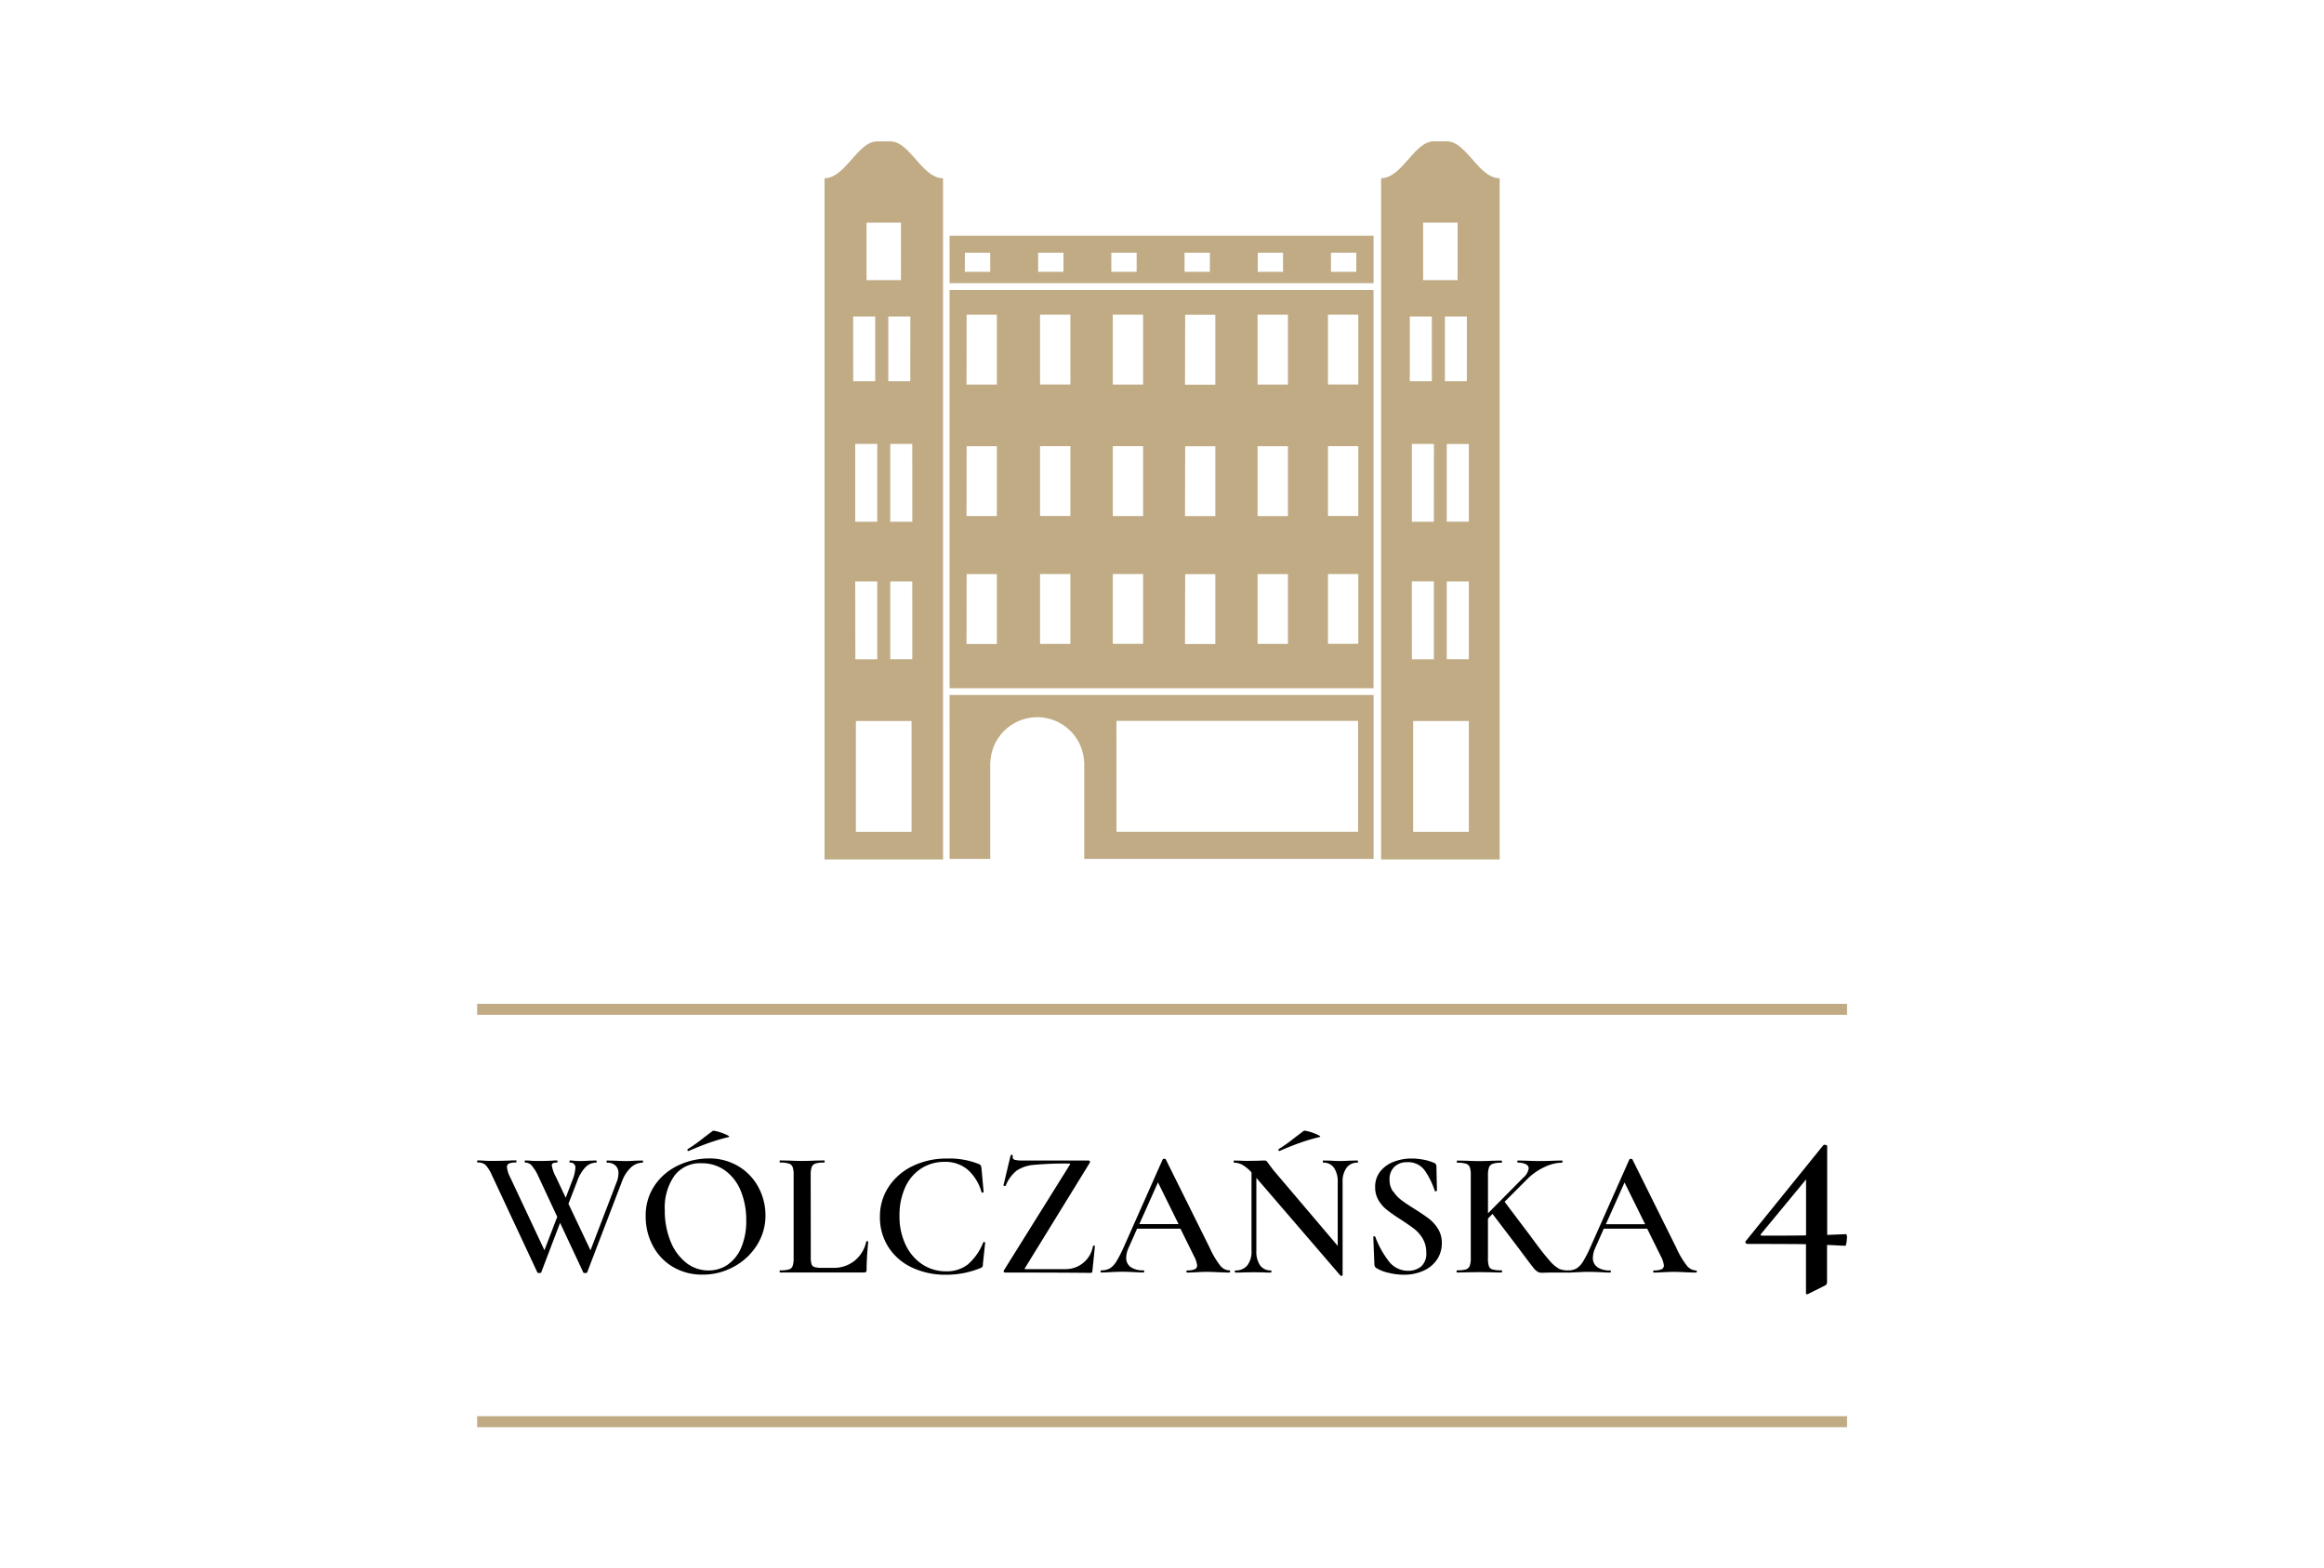
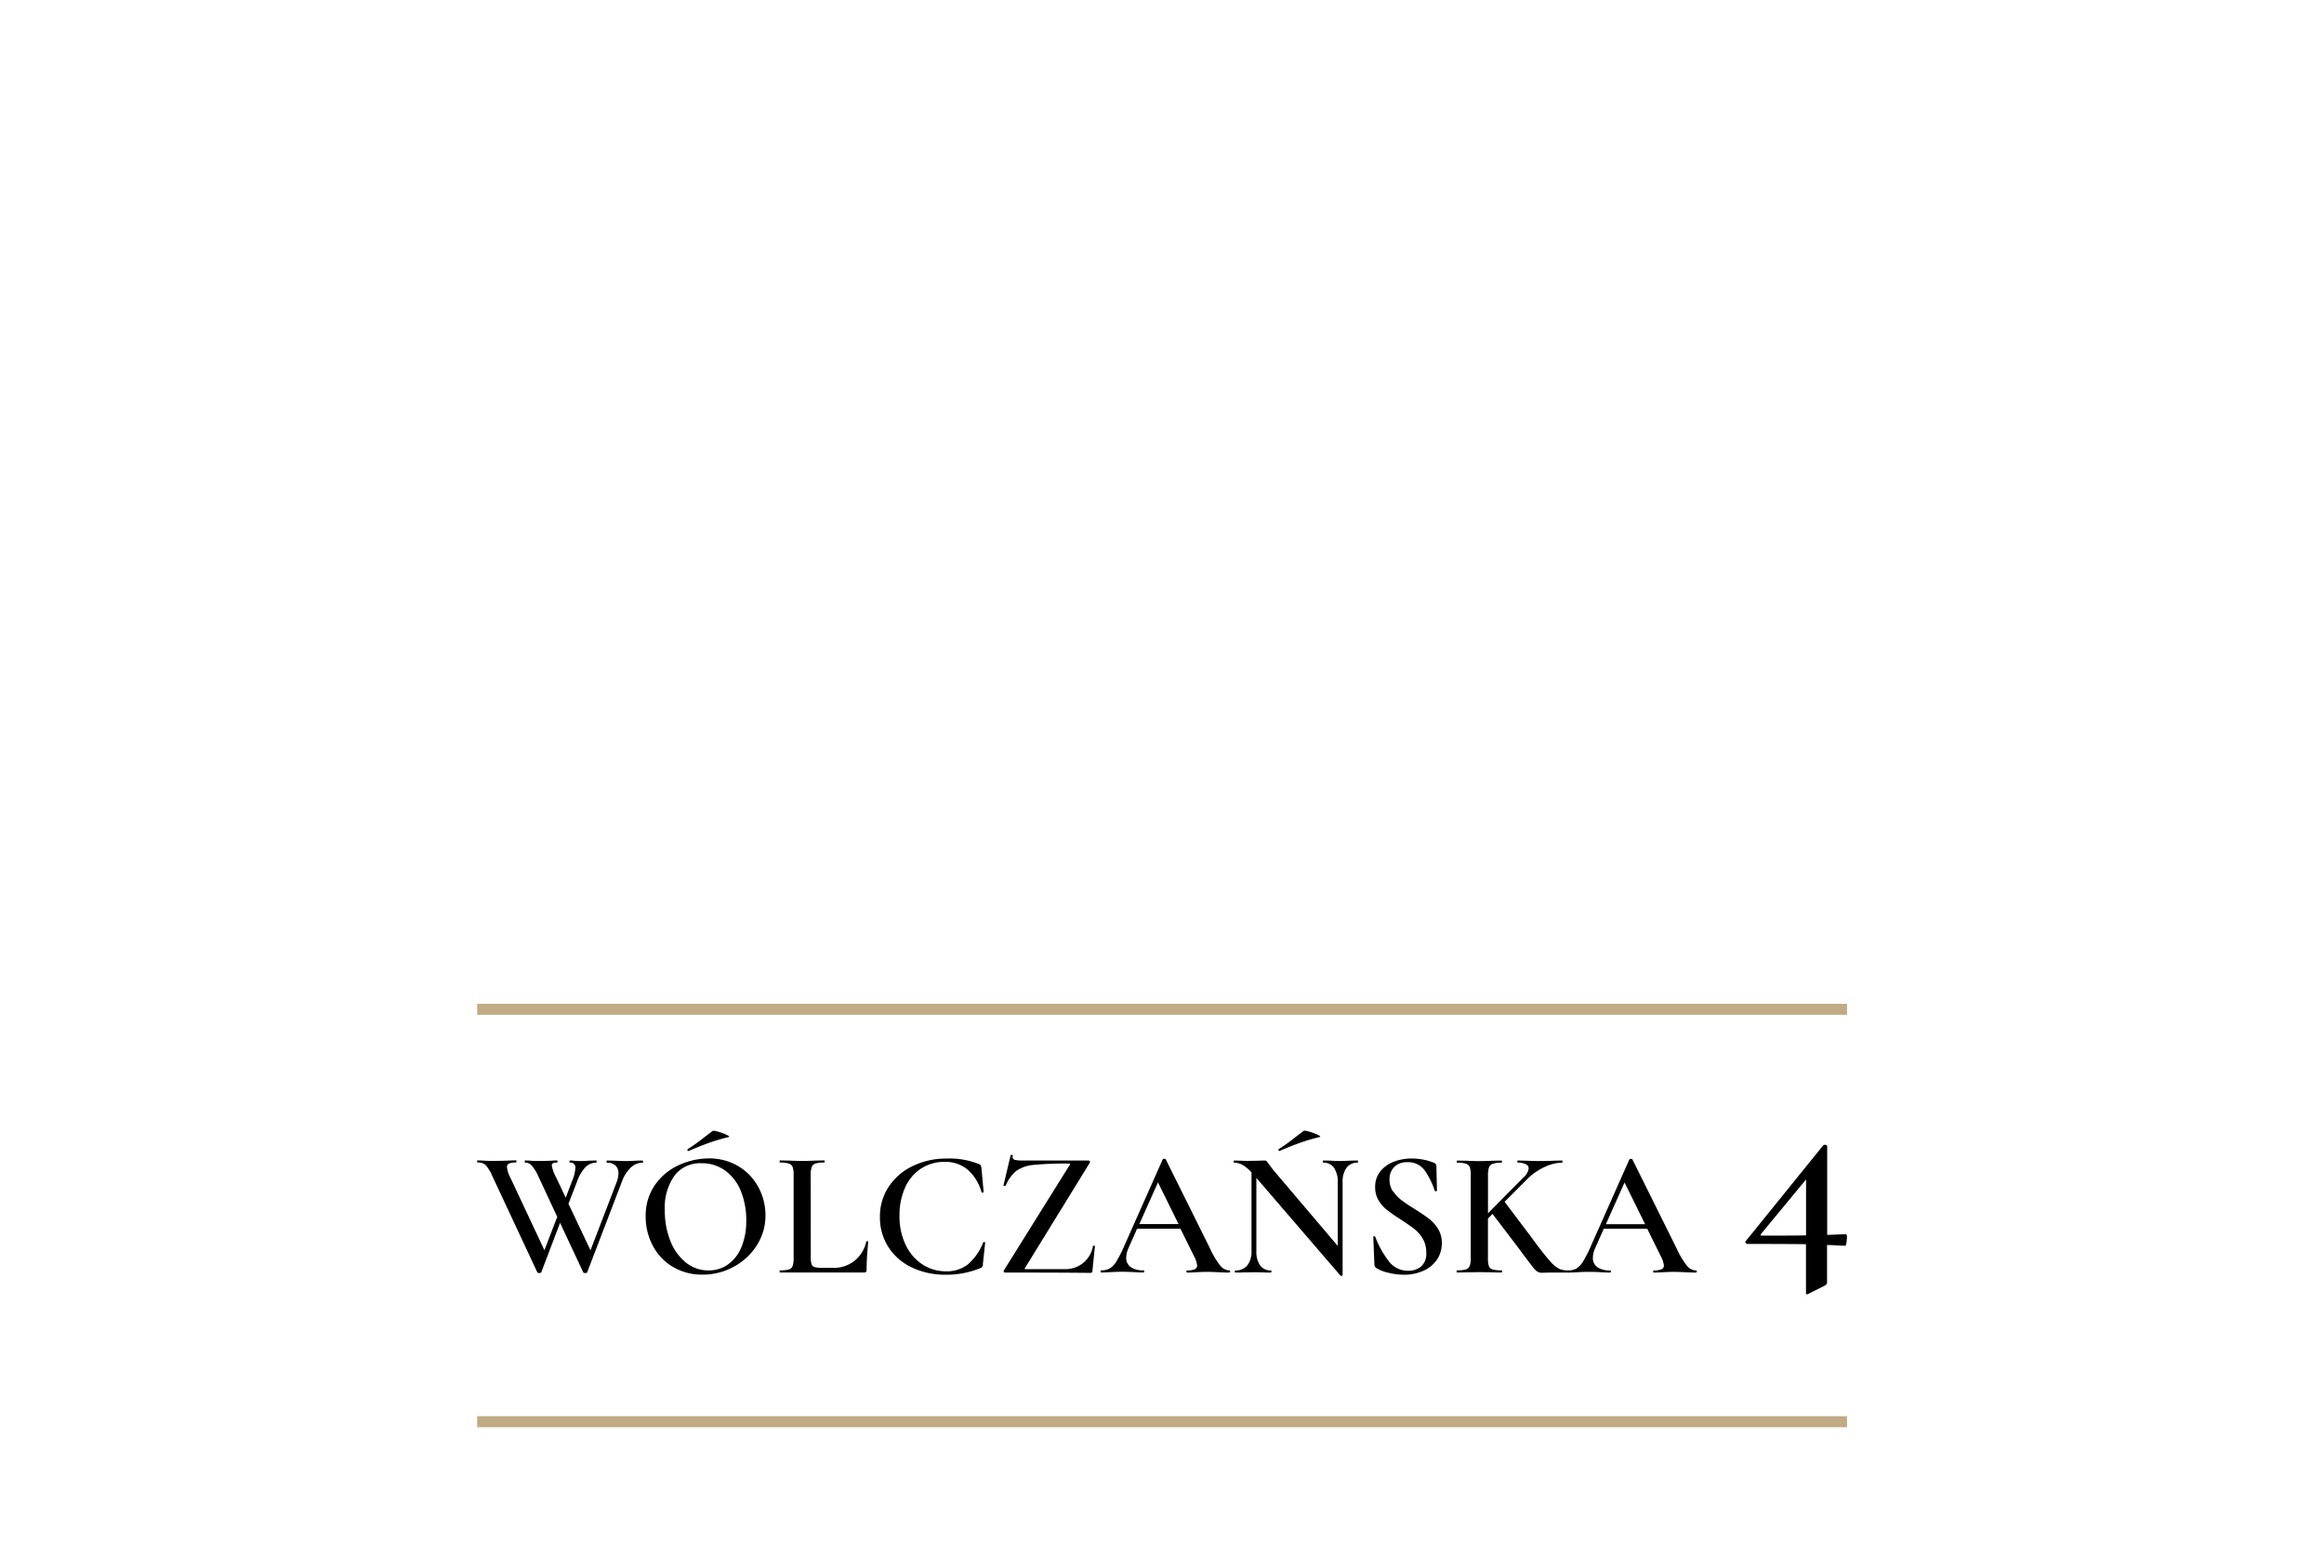
<svg xmlns="http://www.w3.org/2000/svg" width="526" height="355" viewBox="0 0 526 355">
  <defs>
    <clipPath id="clip-path">
      <rect id="Rectangle_1043" data-name="Rectangle 1043" width="526" height="355" transform="translate(4207 -2443)" fill="#fff" stroke="#707070" stroke-width="1" />
    </clipPath>
  </defs>
  <g id="w4-footer" transform="translate(-4207 2443)" clip-path="url(#clip-path)">
    <g id="Group_1042" data-name="Group 1042" transform="translate(0.76 -20.457)">
      <path id="Path_419" data-name="Path 419" d="M81.119,126.652c0,.161-.024.244-.079.244a3.907,3.907,0,0,0-2.678,1.088,8.15,8.15,0,0,0-2.032,3.165l-7.875,20.577c-.027.106-.175.158-.446.158s-.419-.055-.446-.158L62.32,140.522l-4.26,11.2c-.027.106-.178.158-.446.158s-.422-.055-.446-.158L46.9,129.752a8.542,8.542,0,0,0-1.452-2.334,2.5,2.5,0,0,0-1.765-.549c-.082,0-.124-.079-.124-.244s.041-.244.124-.244l1.054.041q.893.079,2.032.079,2.269,0,4.14-.079c.364-.024.851-.041,1.421-.041.079,0,.117.079.117.244s-.041.244-.117.244a3.875,3.875,0,0,0-1.562.223.841.841,0,0,0-.47.838,6.475,6.475,0,0,0,.724,2.269l7.755,16.52,2.9-7.553-4.387-9.413a9.55,9.55,0,0,0-1.373-2.18,1.933,1.933,0,0,0-1.48-.687c-.082,0-.124-.079-.124-.244s.041-.244.124-.244l.975.041q.893.079,1.785.079,1.905,0,3.368-.079c.271-.027.625-.041,1.057-.041.079,0,.12.079.12.244s-.041.244-.12.244a2.1,2.1,0,0,0-.917.144.525.525,0,0,0-.261.508,8.432,8.432,0,0,0,.975,2.678l2.18,4.624,1.462-3.848a9,9,0,0,0,.724-2.884,1.088,1.088,0,0,0-.944-1.215,1.114,1.114,0,0,0-.271,0c-.079,0-.124-.079-.124-.244s.041-.244.124-.244a6.4,6.4,0,0,1,.851.062,17.645,17.645,0,0,0,1.785.058c.488,0,1.057-.027,1.717-.079l1.586-.041c.055,0,.079.079.079.244s-.027.244-.079.244a3.433,3.433,0,0,0-2.437,1.03,8.961,8.961,0,0,0-1.905,3.248l-1.95,5.033,4.988,10.536,5.925-15.448a5.641,5.641,0,0,0,.405-1.991,2.331,2.331,0,0,0-.687-1.765,2.678,2.678,0,0,0-1.892-.628c-.079,0-.117-.079-.117-.247s.041-.244.117-.244l1.785.041q1.452.079,2.64.079c.539,0,1.164-.024,1.864-.079L81,126.415c.055,0,.079.079.079.244" transform="translate(4270.684 -2286.254)" />
      <path id="Path_420" data-name="Path 420" d="M66.8,154.187a12.054,12.054,0,0,1-4.545-4.806,13.828,13.828,0,0,1-1.607-6.595,12.091,12.091,0,0,1,2.111-7.161,13.241,13.241,0,0,1,5.417-4.487,16.206,16.206,0,0,1,6.756-1.5,12.668,12.668,0,0,1,6.78,1.816,12.256,12.256,0,0,1,4.484,4.772,13.32,13.32,0,0,1,1.562,6.289,12.438,12.438,0,0,1-1.95,6.777,13.986,13.986,0,0,1-5.225,4.861,14.535,14.535,0,0,1-7.082,1.785,12.832,12.832,0,0,1-6.715-1.765m12.462-.525a8.833,8.833,0,0,0,3.042-3.879,15.122,15.122,0,0,0,1.116-6.087,17.278,17.278,0,0,0-1.239-6.7,10.588,10.588,0,0,0-3.529-4.593,8.888,8.888,0,0,0-5.379-1.665,7.268,7.268,0,0,0-6.107,2.819,12.544,12.544,0,0,0-2.18,7.813,18.336,18.336,0,0,0,1.274,6.979,11.672,11.672,0,0,0,3.533,4.892,8.037,8.037,0,0,0,5.088,1.765,7.553,7.553,0,0,0,4.36-1.318M70.3,127.959a.2.2,0,0,1-.2-.182.223.223,0,0,1,.082-.264,36.086,36.086,0,0,0,3.57-2.544l2.032-1.541q.2-.161,1.3.165a11.875,11.875,0,0,1,1.929.724c.553.271.687.433.384.487a44.093,44.093,0,0,0-4.607,1.373q-2.087.752-4.4,1.765Z" transform="translate(4291.734 -2289.947)" />
      <path id="Path_421" data-name="Path 421" d="M81.275,148.311a5,5,0,0,0,.182,1.586,1.03,1.03,0,0,0,.728.645,6.332,6.332,0,0,0,1.716.165h2.434a7.5,7.5,0,0,0,4.854-1.61,7.631,7.631,0,0,0,2.64-4.326c.027-.079.11-.113.244-.1s.2.062.2.144q-.367,3.811-.364,6.33a.687.687,0,0,1-.124.464.635.635,0,0,1-.488.144H74.31c-.055,0-.086-.079-.086-.244s.027-.24.086-.24a6.925,6.925,0,0,0,2.008-.206,1.263,1.263,0,0,0,.851-.79,5.493,5.493,0,0,0,.223-1.816V129.673a5.258,5.258,0,0,0-.223-1.785,1.339,1.339,0,0,0-.872-.793,6.56,6.56,0,0,0-1.988-.223c-.055,0-.086-.079-.086-.244s.027-.244.086-.244l2.06.041q1.785.079,2.9.082c.81,0,1.816-.027,3-.082l2.029-.041c.079,0,.12.082.12.244s-.041.244-.12.244a6.307,6.307,0,0,0-1.971.223,1.339,1.339,0,0,0-.851.81,5.558,5.558,0,0,0-.223,1.816Z" transform="translate(4308.473 -2286.247)" />
      <path id="Path_422" data-name="Path 422" d="M106.808,127.446a.968.968,0,0,1,.405.306,2.336,2.336,0,0,1,.161.628l.491,5.359c0,.082-.069.137-.2.161a.233.233,0,0,1-.288-.124,10.577,10.577,0,0,0-3.145-5.084,7.814,7.814,0,0,0-5.174-1.747,9.678,9.678,0,0,0-5.3,1.483,9.863,9.863,0,0,0-3.636,4.264,15.194,15.194,0,0,0-1.3,6.475,14.8,14.8,0,0,0,1.373,6.523,10.787,10.787,0,0,0,3.776,4.446,9.564,9.564,0,0,0,5.4,1.583,7.68,7.68,0,0,0,4.93-1.562,12.788,12.788,0,0,0,3.471-4.971c.027-.079.11-.106.244-.079s.2.069.2.12l-.525,4.875a.769.769,0,0,1-.566.893,20.155,20.155,0,0,1-7.752,1.5,17.564,17.564,0,0,1-7.752-1.644,12.63,12.63,0,0,1-5.314-4.624,12.383,12.383,0,0,1-1.912-6.839,12.057,12.057,0,0,1,1.991-6.818,13.388,13.388,0,0,1,5.448-4.69,17.387,17.387,0,0,1,7.714-1.682,17.7,17.7,0,0,1,7.268,1.257" transform="translate(4321.005 -2286.481)" />
      <path id="Path_423" data-name="Path 423" d="M111.9,128.1a.519.519,0,0,0,.1-.264c0-.041-.117-.058-.305-.058a73.88,73.88,0,0,0-7.954.3,8.092,8.092,0,0,0-3.9,1.339,8.469,8.469,0,0,0-2.434,3.388c0,.027-.055.041-.161.041-.24,0-.343-.055-.326-.161l1.624-6.814c0-.027.055-.045.161-.045.271,0,.364.045.323.124a1.131,1.131,0,0,0-.041.323.642.642,0,0,0,.467.652,6.973,6.973,0,0,0,1.888.161h14.813a.319.319,0,0,1,.3.2.261.261,0,0,1-.017.323l-14.611,23.743c-.11.137-.151.223-.124.264s.124.058.288.058h8.922a6.252,6.252,0,0,0,6.251-5.194c.024-.079.106-.124.244-.124s.2.041.2.124l-.57,5.64a.464.464,0,0,1-.1.264.312.312,0,0,1-.264.144q-6.049-.079-19.4-.079a.281.281,0,0,1-.285-.185.323.323,0,0,1,.041-.343Z" transform="translate(4336.447 -2286.927)" />
      <path id="Path_424" data-name="Path 424" d="M136.065,151.735c0,.161-.069.244-.2.244q-.769,0-2.475-.082t-2.475-.079c-.687,0-1.473.027-2.4.079s-1.638.082-2.156.082c-.106,0-.161-.082-.161-.244s.055-.244.161-.244a4.12,4.12,0,0,0,1.717-.264.892.892,0,0,0,.546-.872,5.838,5.838,0,0,0-.687-2.06l-3.09-6.251h-9.808l-1.94,4.367a5.581,5.581,0,0,0-.525,2.18,2.486,2.486,0,0,0,1.03,2.153,4.779,4.779,0,0,0,2.843.724c.134,0,.2.079.2.247s-.069.244-.2.244q-.731,0-2.111-.086c-1.03-.051-1.919-.079-2.678-.079s-1.586.027-2.544.079q-1.3.082-2.149.086c-.134,0-.2-.086-.2-.244s.069-.247.2-.247a3.711,3.711,0,0,0,1.905-.446,4.724,4.724,0,0,0,1.5-1.6,28.589,28.589,0,0,0,1.744-3.433l8.723-19.644c.055-.086.179-.124.364-.124s.3.041.323.124l9.956,20.049a19.2,19.2,0,0,0,2.372,4,2.746,2.746,0,0,0,2.06,1.088c.137,0,.206.079.206.244m-20.577-10.714h8.885l-4.665-9.448Z" transform="translate(4348.568 -2286.452)" />
      <path id="Path_425" data-name="Path 425" d="M148.406,130.359c0,.161-.024.244-.079.244a2.994,2.994,0,0,0-2.52,1.157,5.314,5.314,0,0,0-.893,3.306v20.986c0,.086-.069.137-.2.165a.323.323,0,0,1-.288-.041l-19.032-22.119v16.537a5.424,5.424,0,0,0,.851,3.272A2.9,2.9,0,0,0,128.721,155c.055,0,.079.086.079.244s-.024.244-.079.244c-.724,0-1.287,0-1.662-.041l-2.152-.038-2.4.038c-.433.027-1.054.041-1.868.041-.079,0-.12-.079-.12-.244s.041-.244.12-.244a3.316,3.316,0,0,0,2.7-1.136,4.988,4.988,0,0,0,.954-3.272V132.817a8.432,8.432,0,0,0-2.06-1.716,3.958,3.958,0,0,0-1.888-.488c-.055,0-.079-.079-.079-.244s.027-.244.079-.244l1.624.038c.36.031.848.041,1.5.041l2.6-.041c.323-.024.724-.038,1.178-.038a.655.655,0,0,1,.487.161,5.27,5.27,0,0,1,.487.649l.975,1.3,14.611,17.21V135.065a5.493,5.493,0,0,0-.851-3.306,2.839,2.839,0,0,0-2.437-1.157c-.055,0-.079-.079-.079-.244s.027-.244.079-.244l1.665.038c.865.055,1.583.079,2.149.079s1.274-.024,2.18-.079l1.785-.038c.055,0,.079.079.079.244m-17.776-2.4a.2.2,0,0,1-.2-.182.223.223,0,0,1,.082-.264,36.111,36.111,0,0,0,3.57-2.544l2.032-1.541q.2-.161,1.3.165a11.874,11.874,0,0,1,1.929.724c.553.271.687.433.384.488a43.565,43.565,0,0,0-4.607,1.373c-1.4.5-2.86,1.088-4.4,1.765Z" transform="translate(4365.205 -2289.96)" />
      <path id="Path_426" data-name="Path 426" d="M138.9,133.593a7.965,7.965,0,0,0,1.868,2.008c.745.566,1.751,1.246,3.021,2.025,1.373.869,2.455,1.61,3.272,2.231a8.541,8.541,0,0,1,2.025,2.293,5.967,5.967,0,0,1,.834,3.189,6.546,6.546,0,0,1-1.071,3.694,7.182,7.182,0,0,1-3.045,2.544,10.55,10.55,0,0,1-4.483.917,14.649,14.649,0,0,1-3.509-.446,8.517,8.517,0,0,1-2.746-1.088.944.944,0,0,1-.405-.769l-.244-6.179v-.041c0-.11.065-.172.2-.185s.223.034.244.144a21.445,21.445,0,0,0,3.062,5.517,5.4,5.4,0,0,0,4.4,2.152,4.5,4.5,0,0,0,2.9-.954,3.872,3.872,0,0,0,1.178-3.182,6.059,6.059,0,0,0-.793-3.124,7.847,7.847,0,0,0-1.95-2.231c-.769-.59-1.816-1.325-3.145-2.18a36.807,36.807,0,0,1-3.042-2.132,7.85,7.85,0,0,1-1.868-2.149,5.64,5.64,0,0,1-.769-2.983,5.514,5.514,0,0,1,1.171-3.57,7.052,7.052,0,0,1,3.066-2.18,11.147,11.147,0,0,1,3.958-.724,14.66,14.66,0,0,1,2.746.264,11.308,11.308,0,0,1,2.314.687.824.824,0,0,1,.611.776l.12,5.517c0,.079-.072.134-.223.161s-.24,0-.264-.079a17.855,17.855,0,0,0-2.18-4.483,4.6,4.6,0,0,0-4.078-2.008,3.979,3.979,0,0,0-2.9,1.054,3.866,3.866,0,0,0-1.088,2.884,4.768,4.768,0,0,0,.752,2.657" transform="translate(4382.651 -2286.483)" />
      <path id="Path_427" data-name="Path 427" d="M168.4,151.517c0,.161-.041.244-.12.244h-4.545l-1.586.041a1.83,1.83,0,0,1-.975-.244,3.775,3.775,0,0,1-.934-.893q-.525-.645-1.95-2.544l-1.662-2.231-5.644-7.412-1.03,1.057v8.926a5.791,5.791,0,0,0,.2,1.816,1.205,1.205,0,0,0,.834.769,7,7,0,0,0,2.008.206c.11,0,.161.079.161.244s-.051.244-.161.244c-.865,0-1.562,0-2.06-.041l-2.959-.041-2.884.041c-.515.024-1.232.041-2.152.041-.055,0-.082-.079-.082-.244s.027-.244.082-.244a7,7,0,0,0,2.008-.206,1.339,1.339,0,0,0,.872-.79,5.012,5.012,0,0,0,.244-1.816V129.69a5.259,5.259,0,0,0-.223-1.785,1.353,1.353,0,0,0-.872-.79,6.573,6.573,0,0,0-1.988-.223c-.055,0-.079-.079-.079-.244s.027-.244.079-.244l2.152.041q1.785.079,2.843.079c.81,0,1.816-.024,3-.079l2.032-.041c.079,0,.12.079.12.244s-.041.244-.12.244a5.879,5.879,0,0,0-1.971.244,1.435,1.435,0,0,0-.855.834,5.559,5.559,0,0,0-.223,1.816v8.555l7.954-8.037a3.453,3.453,0,0,0,1.26-2.111,1.054,1.054,0,0,0-.632-.951,3.955,3.955,0,0,0-1.847-.364c-.055,0-.079-.079-.079-.244s.024-.244.079-.244l1.816.041q1.785.079,3.244.079,1.583,0,3.206-.079l1.747-.041c.079,0,.117.079.117.244s-.041.244-.117.244a9.52,9.52,0,0,0-3.917.975,13.579,13.579,0,0,0-3.872,2.678l-5.2,5.2,5.967,7.913q2.746,3.776,4.161,5.338a7.993,7.993,0,0,0,2.207,1.926,5.355,5.355,0,0,0,2.18.364c.079,0,.12.079.12.244" transform="translate(4393.061 -2286.233)" />
      <path id="Path_428" data-name="Path 428" d="M183.4,151.721c0,.161-.069.244-.2.244q-.769,0-2.475-.082t-2.475-.079c-.687,0-1.473.027-2.4.079s-1.638.082-2.156.082c-.106,0-.161-.082-.161-.244s.055-.244.161-.244a4.12,4.12,0,0,0,1.716-.264.893.893,0,0,0,.546-.872,5.835,5.835,0,0,0-.687-2.06l-3.09-6.251h-9.822l-1.95,4.387a5.578,5.578,0,0,0-.525,2.18,2.485,2.485,0,0,0,1.03,2.153,4.779,4.779,0,0,0,2.843.724c.134,0,.2.079.2.247s-.069.244-.2.244q-.731,0-2.111-.086c-1.03-.051-1.919-.079-2.678-.079s-1.586.027-2.544.079q-1.294.082-2.149.086c-.134,0-.2-.086-.2-.244s.069-.247.2-.247a3.714,3.714,0,0,0,1.905-.446,4.723,4.723,0,0,0,1.5-1.6,28.588,28.588,0,0,0,1.744-3.433l8.723-19.644c.055-.086.179-.124.364-.124s.3.041.323.124l9.956,20.049a19.2,19.2,0,0,0,2.372,4,2.746,2.746,0,0,0,2.06,1.088c.137,0,.206.079.206.244m-20.6-10.714h8.888l-4.665-9.448Z" transform="translate(4406.878 -2286.437)" />
      <path id="Path_429" data-name="Path 429" d="M195.1,145.994a5.355,5.355,0,0,1-.113,1.116c-.079.364-.158.549-.223.549l-1.373-.058c-1.232-.076-2.153-.117-2.767-.117v8.359a.824.824,0,0,1-.457.807l-3.793,1.9-.343.113c-.117,0-.175-.154-.175-.457V147.3q-3.515-.055-13.186-.058a.546.546,0,0,1-.463-.223.319.319,0,0,1,.045-.446h0l17.508-21.655a.464.464,0,0,1,.364-.117.762.762,0,0,1,.364.086.278.278,0,0,1,.168.261V145.2l4.264-.172c.151,0,.223.343.223.978m-9.269-.687V132.64L175.7,144.961c-.223.271-.137.405.285.405q7.144,0,9.9-.058" transform="translate(4429.138 -2288.198)" />
-       <path id="Path_430" data-name="Path 430" d="M93.693,23.059h-3c-4.432,0-7.209,8.335-11.919,8.335V185.6H105.6V31.395c-4.738,0-7.5-8.335-11.919-8.335m4.5,54.293H93.213V62.7H98.2Zm-9.9-35.909h7.8V54.464H88.286ZM85.262,62.7H90.25V77.352H85.265Zm5.448,46.455H85.722V91.541H90.71Zm-4.988,13.5H90.71v17.635H85.749Zm12.75,56.689H85.87V154.261h12.6Zm.172-39.067H93.649V122.661h4.988Zm0-31.127H93.649V91.541h4.988Zm8.438,76.322h9.194V163.548h.041a10.615,10.615,0,0,1,21.209,0h.034v21.93h65.484v-37.1H107.075Zm37.763-31.24h54.694v25.092H144.855Zm-37.77-7.395h95.956V56.7H107.075Zm85.643-84.562h6.866V78.09h-6.866Zm0,29.764h6.866v15.816h-6.866Zm0,28.954h6.866v15.792h-6.866Zm-15.929-58.7h6.866V78.1h-6.866Zm0,29.764h6.866v15.816h-6.866Zm0,28.954h6.866V136.8h-6.866ZM160.4,62.3h6.828V78.121h-6.866Zm0,29.764h6.828v15.816h-6.866Zm0,28.954h6.828v15.809h-6.866ZM144.014,62.281h6.866V78.1h-6.866Zm0,29.764h6.866v15.816h-6.866Zm0,28.954h6.866v15.792h-6.866ZM127.556,62.271h6.866V78.087h-6.866Zm0,29.764h6.866v15.816h-6.866Zm0,28.954h6.866V136.8h-6.866Zm-16.616-58.7h6.839V78.1h-6.866Zm0,29.764h6.839v15.816h-6.866Zm0,28.954h6.839v15.819h-6.866Zm-3.855-65.852h95.956V44.426H107.075Zm86.312-6.9h5.73V52.59H193.4Zm-16.568,0h5.723V52.59H176.83Zm-16.571,0h5.73V52.59h-5.73Zm-16.571,0h5.73V52.59h-5.73Zm-16.568,0h5.733V52.59H127.12Zm-16.571,0h5.726V52.59h-5.747ZM219.667,23.049h-3c-4.429,0-7.178,8.335-11.916,8.335V185.6h26.825V31.395c-4.738,0-7.5-8.335-11.919-8.335m4.5,54.293h-4.971V62.7h4.974Zm-9.9-35.909h7.8V54.464h-7.8ZM211.242,62.7h4.988V77.352h-4.988Zm5.445,46.455h-4.974V91.541H216.7ZM211.7,122.65h4.988v17.639h-4.974Zm12.9,56.689h-12.6V154.261h12.6Zm0-39.067h-4.995V122.661H224.6Zm0-31.127h-4.995v-17.6H224.6Z" transform="translate(4314.085 -2413.592)" fill="#c0ab84" />
      <rect id="Rectangle_286" data-name="Rectangle 286" width="310.047" height="2.492" transform="translate(4314.24 -2195.312)" fill="#c0ab84" />
      <rect id="Rectangle_287" data-name="Rectangle 287" width="310.047" height="2.492" transform="translate(4314.24 -2101.962)" fill="#c0ab84" />
    </g>
  </g>
</svg>